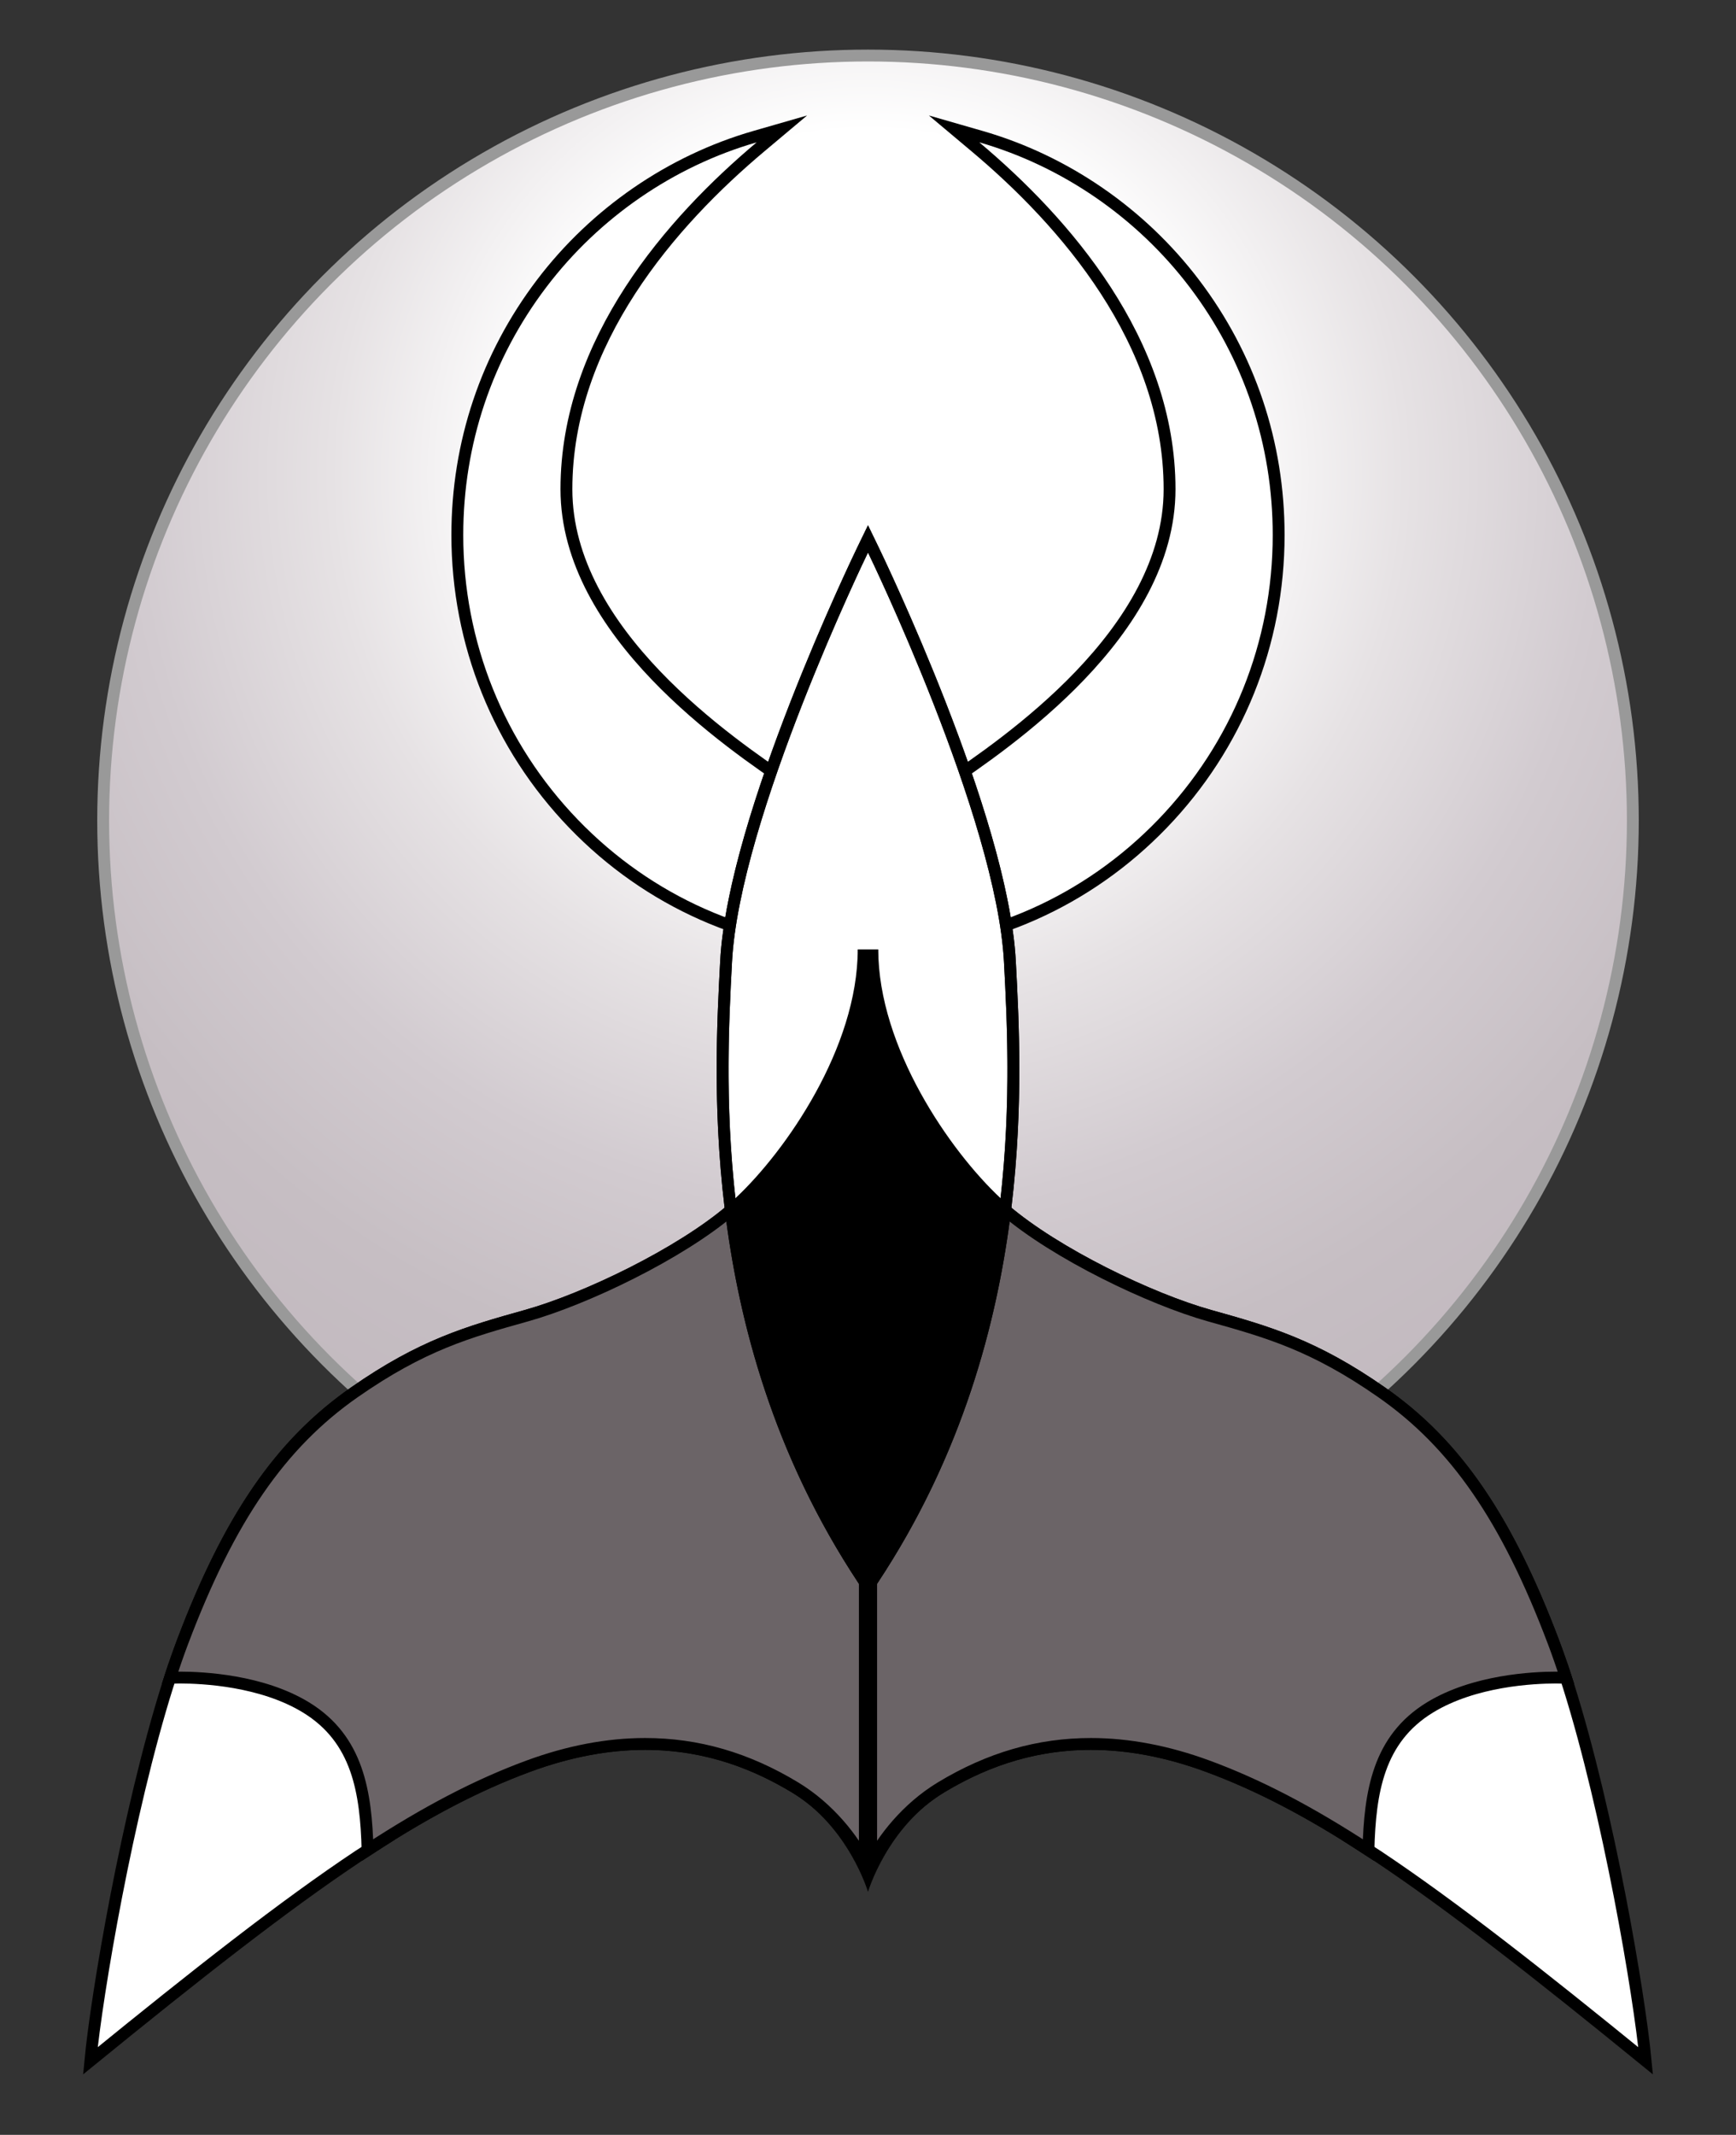
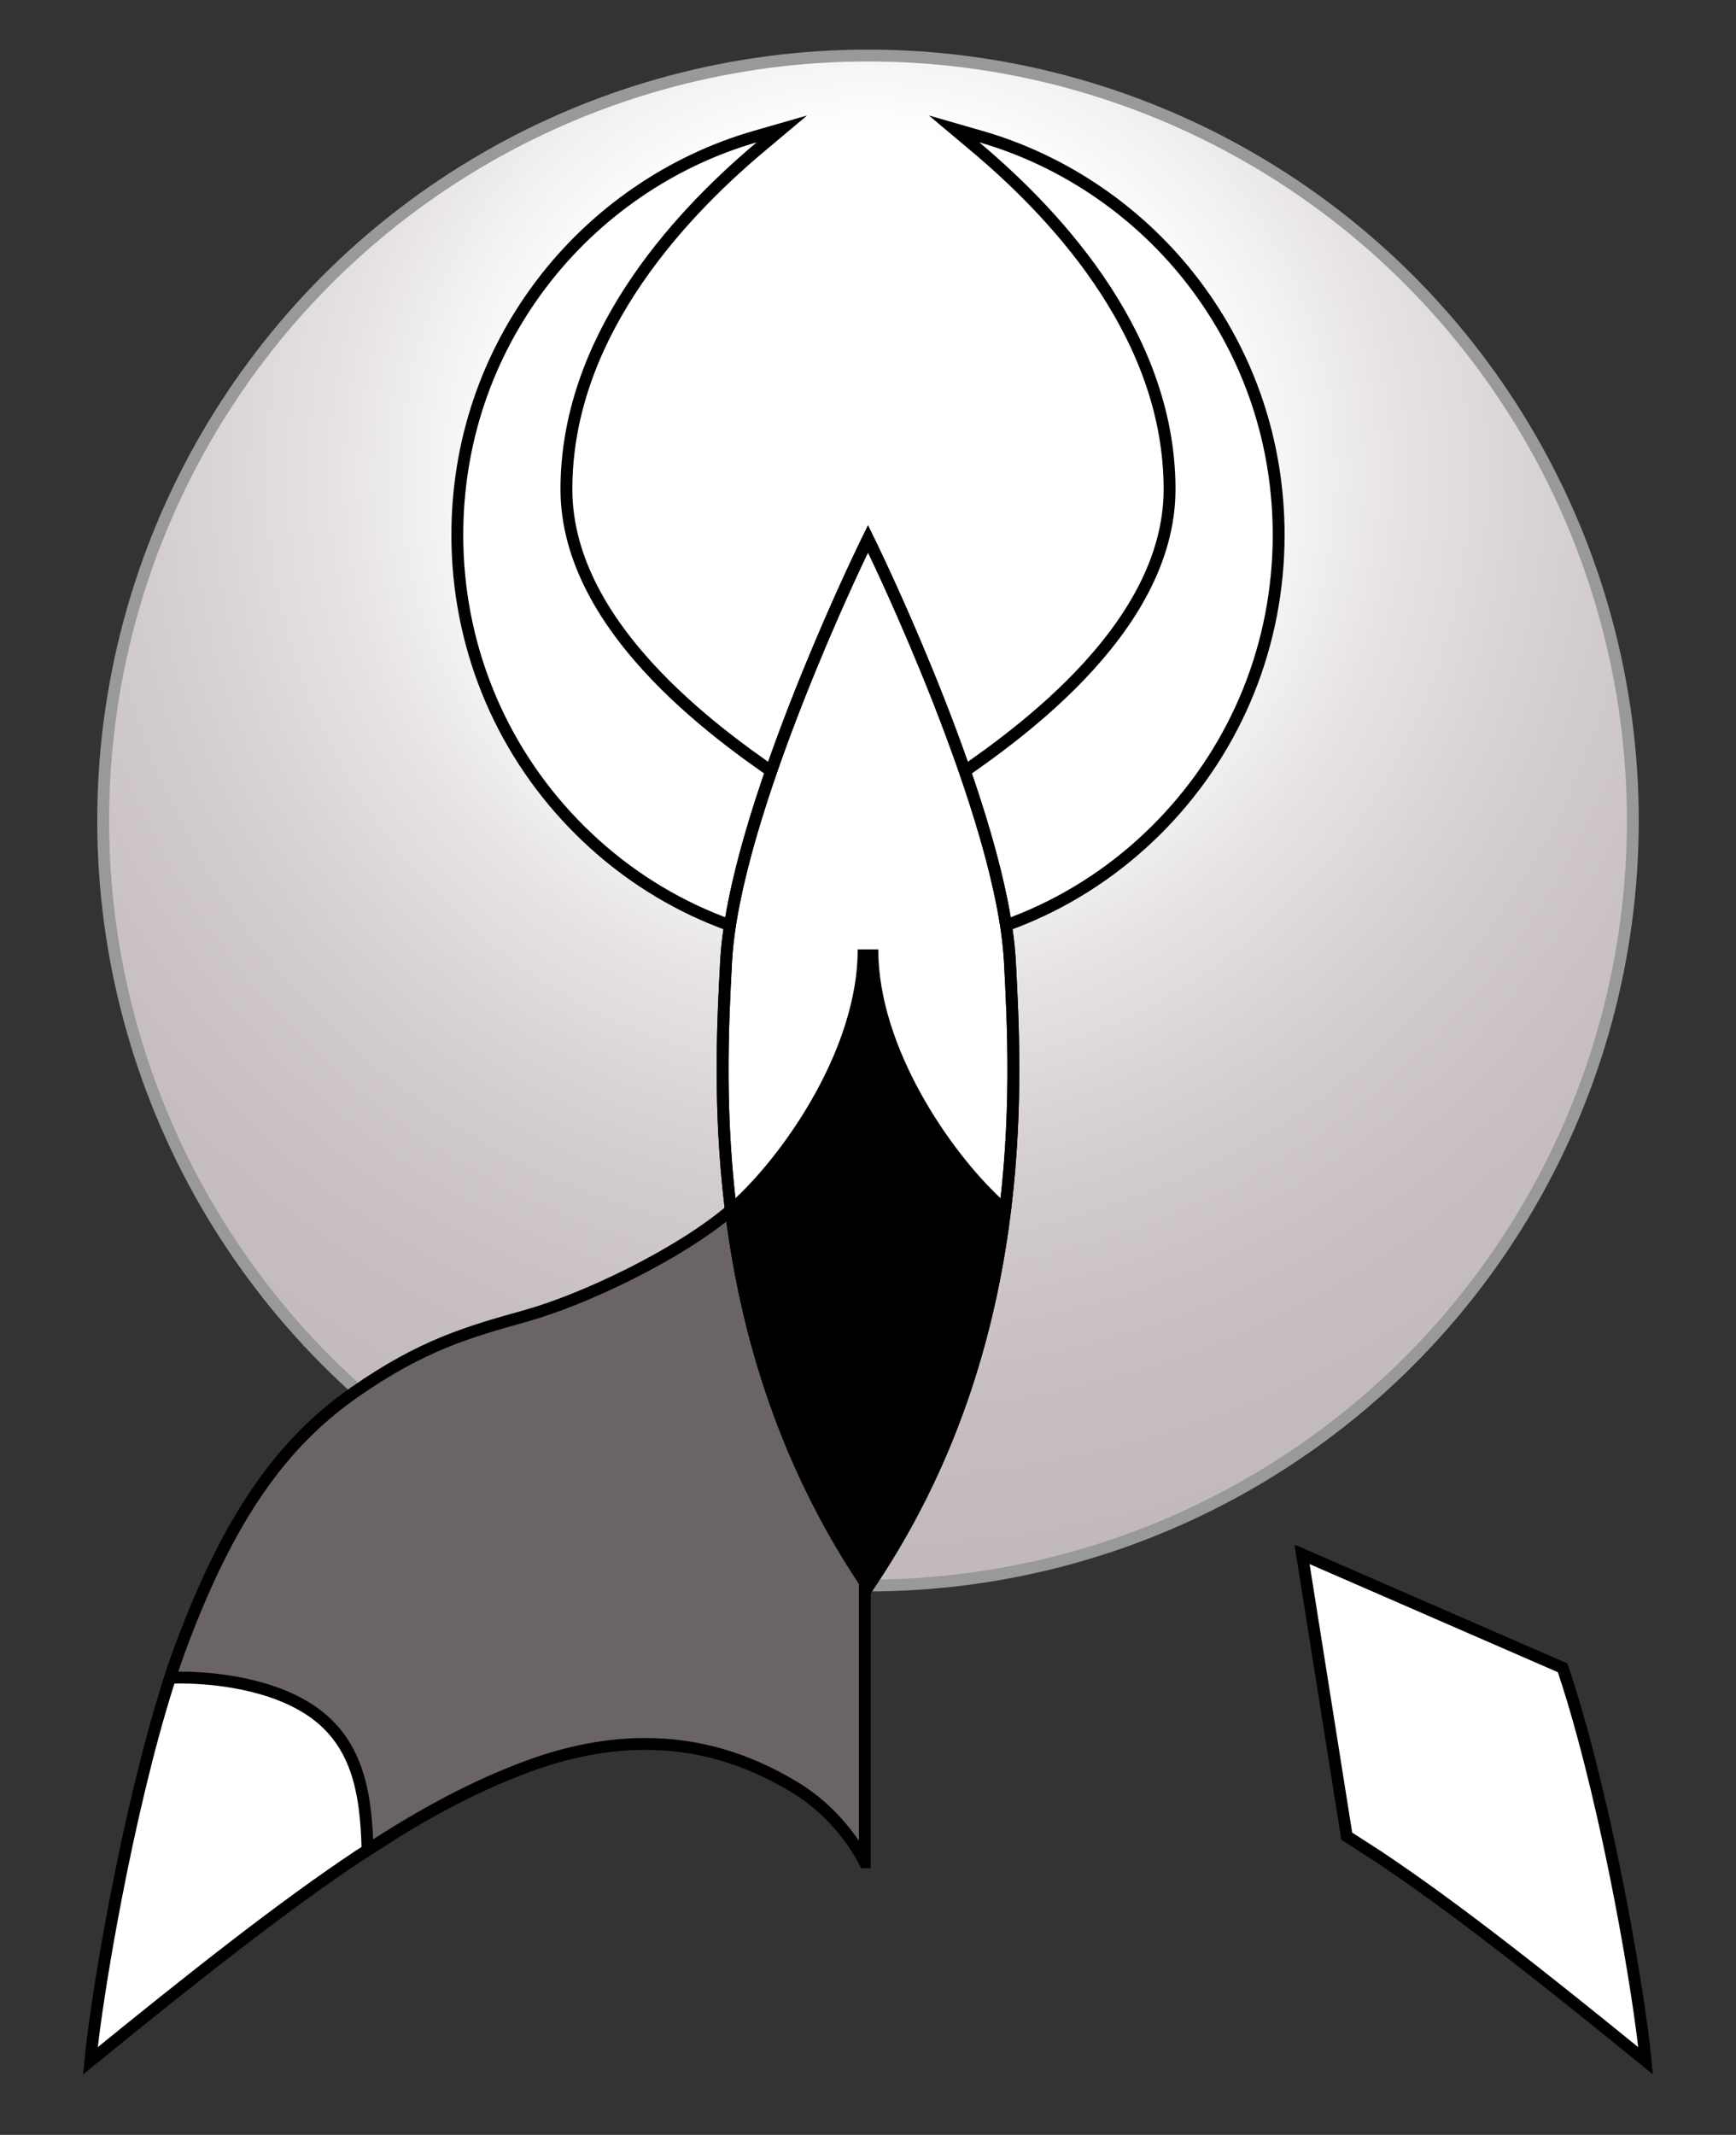
<svg xmlns="http://www.w3.org/2000/svg" width="732" height="900" viewBox="0.482 0 732 900">
  <rect x="0.482" y="0" width="732" height="900" fill="#333333" stroke="none" />
  <defs>
    <radialGradient id="moon" cx="366.482" cy="200.099" r="458.228" gradientUnits="userSpaceOnUse">
      <stop offset="0.317" stop-color="#FFF" />
      <stop offset="0.494" stop-color="#E6E2E4" />
      <stop offset="0.675" stop-color="#D2CBD0" />
      <stop offset="0.847" stop-color="#C6BEC3" />
      <stop offset="1" stop-color="#C2B9BF" />
    </radialGradient>
  </defs>
  <circle fill="url(#moon)" stroke="#999" stroke-width="5" cx="366.482" cy="345.913" r="322.5" />
  <g>
-     <path d="M366.482,400.243h-4.33c0,43.34-33.33,89.34-54.67,107.67    c-21.33,18.33-60.66,37.33-85.66,44.33s-44.67,12.67-73.34,32.67c-28.66,20-51.66,49-73.33,106.33    c-2.2,5.82-4.35,12.1-6.43,18.72c2.298-0.152,4.849-0.24,7.586-0.24c15.242,0,36.288,2.722,51.844,12.19    c21.65,13.18,24.47,35.22,24.93,62.57c25.98-17.28,48.38-29.21,71.07-37.57c17.877-6.582,33.946-9.208,48.317-9.207    c26.024,0.001,46.471,8.615,61.933,17.957c24,14.5,32.08,41.92,32.08,41.92c0,0,8.08-27.42,32.08-41.92    c15.461-9.342,35.908-17.956,61.933-17.957c14.371-0.001,30.44,2.625,48.317,9.207c22.689,8.36,45.09,20.29,71.07,37.57    c0.459-27.351,3.279-49.391,24.93-62.57c15.556-9.469,36.602-12.19,51.844-12.19c2.738,0,5.289,0.088,7.586,0.24    c-2.08-6.62-4.229-12.899-6.43-18.72c-21.67-57.33-44.67-86.33-73.33-106.33c-28.67-20-48.34-25.67-73.34-32.67    s-64.33-26-85.66-44.33c-21.34-18.33-54.67-64.33-54.67-107.67H366.482z" />
    <path fill="#FFF" stroke="#000" stroke-width="5" d="M38.586,868.794c2.672-28.042,15.569-104.253,32.517-158.08l2.483-7.601l109.878-47.837l-18.854,118.813    l-12.885,8.292C120.186,803.381,83.565,832.166,38.586,868.794z" />
    <path fill="#FFF" stroke="#000" stroke-width="5" d="M694.375,868.794c-44.979-36.628-81.6-65.412-113.106-86.392l-12.918-8.313l-18.854-118.813    l109.879,47.837l2.491,7.626C678.806,764.54,691.703,840.751,694.375,868.794z" />
    <path fill="#6B6467" stroke="#000" stroke-width="5" d="M365.148,785.112c-4.851-9.536-14.87-22.775-29.457-31.589c-20.402-12.326-41.083-18.317-63.226-18.317    c-15.762,0-32.309,3.149-49.181,9.361c-21.412,7.89-43.054,19.161-67.806,35.339c-0.681-24.25-4.03-46.735-26.03-60.129    c-18.615-11.331-43.366-12.555-53.144-12.555c-1.394,0-2.767,0.022-4.109,0.066c1.748-5.396,3.522-10.482,5.292-15.162    c19.658-52.007,41.317-83.457,72.422-105.164c28.71-20.028,48.071-25.449,72.583-32.313    c24.564-6.878,64.665-25.978,86.616-44.841c21.114-18.137,51.291-59.14,56.041-98.679V785.112z" />
-     <path fill="#6B6467" stroke="#000" stroke-width="5" d="M367.813,785.112c4.851-9.536,14.869-22.775,29.457-31.589c20.402-12.326,41.083-18.317,63.226-18.317    c15.762,0,32.309,3.149,49.181,9.361c21.412,7.89,43.055,19.161,67.807,35.339c0.681-24.25,4.03-46.735,26.03-60.129    c18.615-11.331,43.366-12.555,53.144-12.555c1.395,0,2.768,0.022,4.109,0.066c-1.748-5.396-3.522-10.482-5.291-15.162    c-19.658-52.007-41.317-83.457-72.423-105.164c-28.71-20.028-48.071-25.449-72.583-32.313    c-24.564-6.878-64.664-25.978-86.615-44.841c-21.114-18.137-51.291-59.14-56.041-98.679V785.112z" />
  </g>
  <path fill="#FFF" stroke="#000" stroke-width="5" stroke-miterlimit="10" d="M361.358,400.103c-45.23-1.338-87.474-20.093-119.024-52.812c-31.608-32.779-49.016-76.017-49.016-121.748   c0-38.718,12.306-75.393,35.588-106.062c22.544-29.698,54.49-51.674,89.951-61.881l11.318-3.258l-9.019,7.575   c-37.334,31.356-81.838,81.849-81.838,144.326c0,60.553,68.921,107.139,94.866,124.677l0.73,0.493h63.128l0.729-0.493   c25.945-17.538,94.866-64.124,94.866-124.677c0-62.477-44.504-112.969-81.838-144.326l-9.019-7.575l11.317,3.258   c35.461,10.207,67.407,32.183,89.951,61.881c23.282,30.668,35.588,67.344,35.588,106.062c0,45.731-17.407,88.969-49.016,121.748   c-31.55,32.719-73.794,51.474-118.95,52.811l-0.037,0.001H361.358z" />
  <g>
    <path fill="#FFF" stroke="#000" stroke-width="5" d="M364.394,665.792C298.1,565.578,303.876,457.311,306.652,405.28c3.24-60.805,55.36-168.886,57.577-173.458    l2.25-4.638l2.249,4.638c2.218,4.571,54.338,112.653,57.577,173.458c2.776,52.031,8.552,160.3-57.741,260.512l-2.085,3.152    L364.394,665.792z" />
    <path d="M428.799,405.143c-1.37-25.83-11.54-63.07-30.221-110.68c-13.84-35.27-27.47-63.45-27.6-63.73l-4.5-9.28l-4.5,9.28    c-0.13,0.28-13.76,28.46-27.6,63.73c-18.68,47.61-28.85,84.85-30.22,110.68c-1.31,24.48-3.27,61.36,1.85,104.01    c5.82,48.45,20.8,104.35,56.3,158.02l4.17,6.3l4.17-6.3c35.5-53.67,50.48-109.569,56.3-158.02    C432.068,466.503,430.108,429.623,428.799,405.143z M422.389,505.144c-21.311-19.881-51.58-63.601-51.58-104.9h-8.66    c0,41.3-30.27,85.02-51.58,104.9c-4.46-40-2.74-75-1.42-99.73c3.25-61,57.33-172.5,57.33-172.5s54.08,111.5,57.33,172.5    C425.129,430.143,426.849,465.144,422.389,505.144z" />
  </g>
</svg>